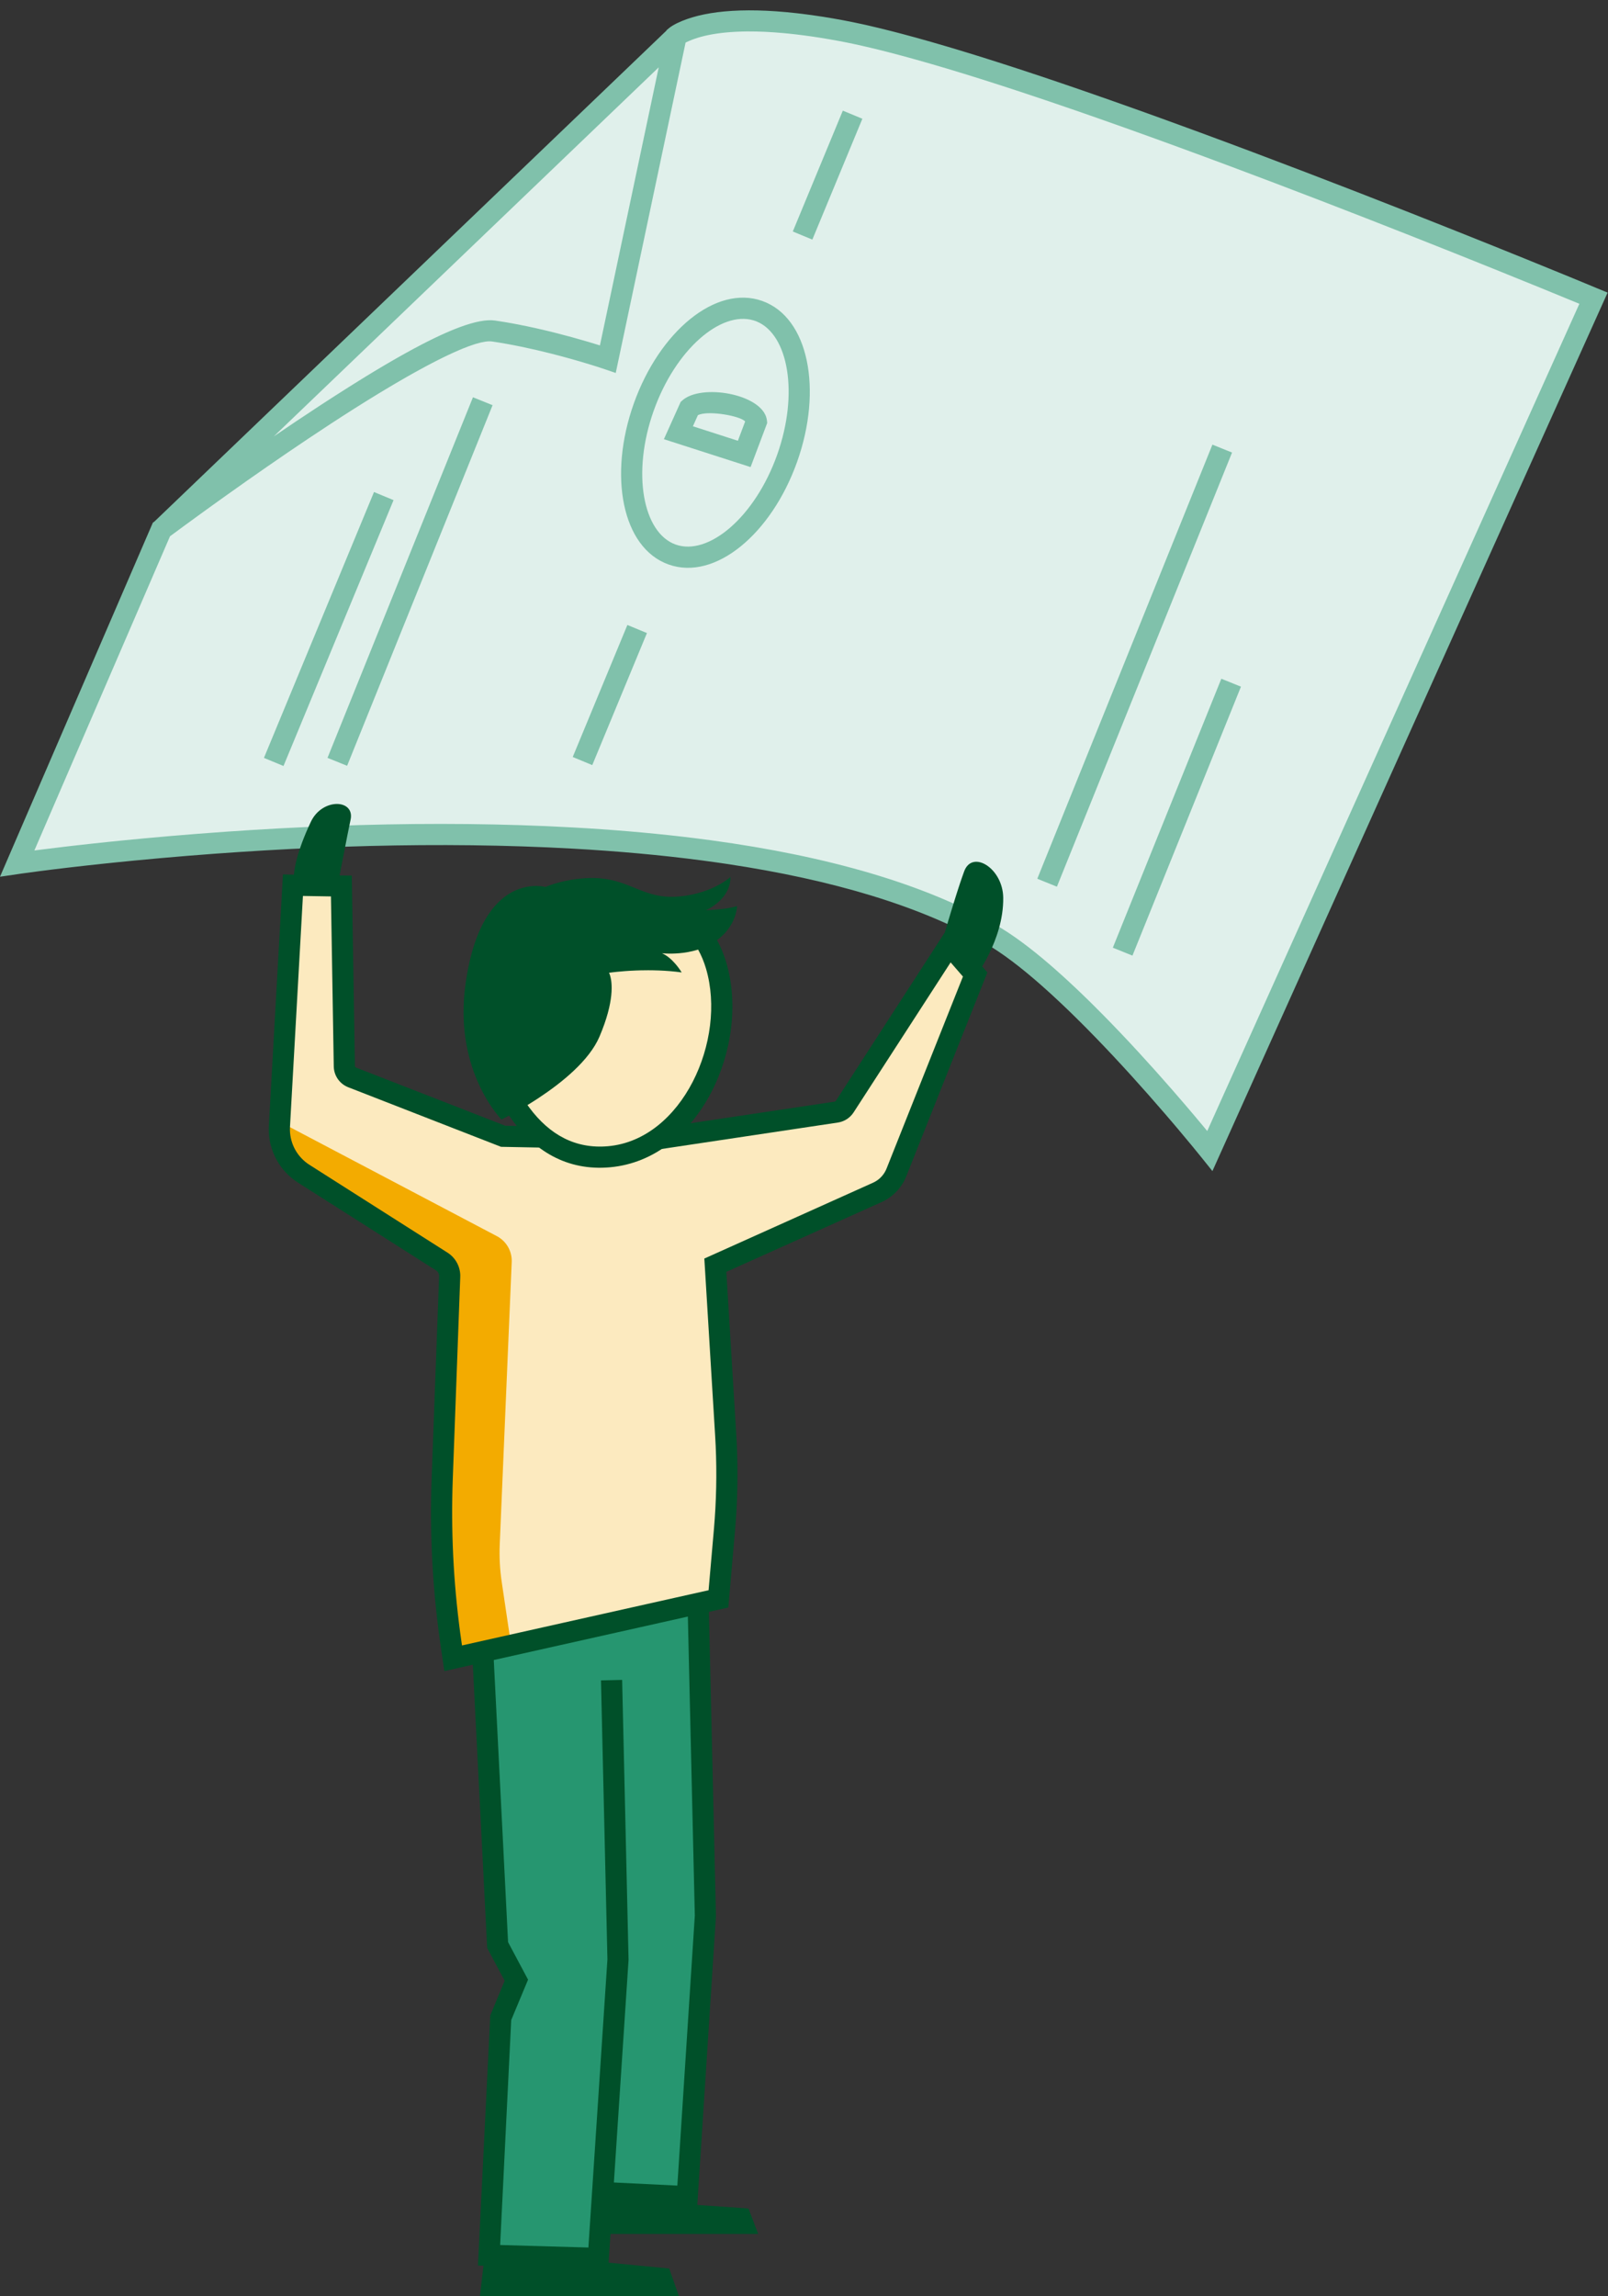
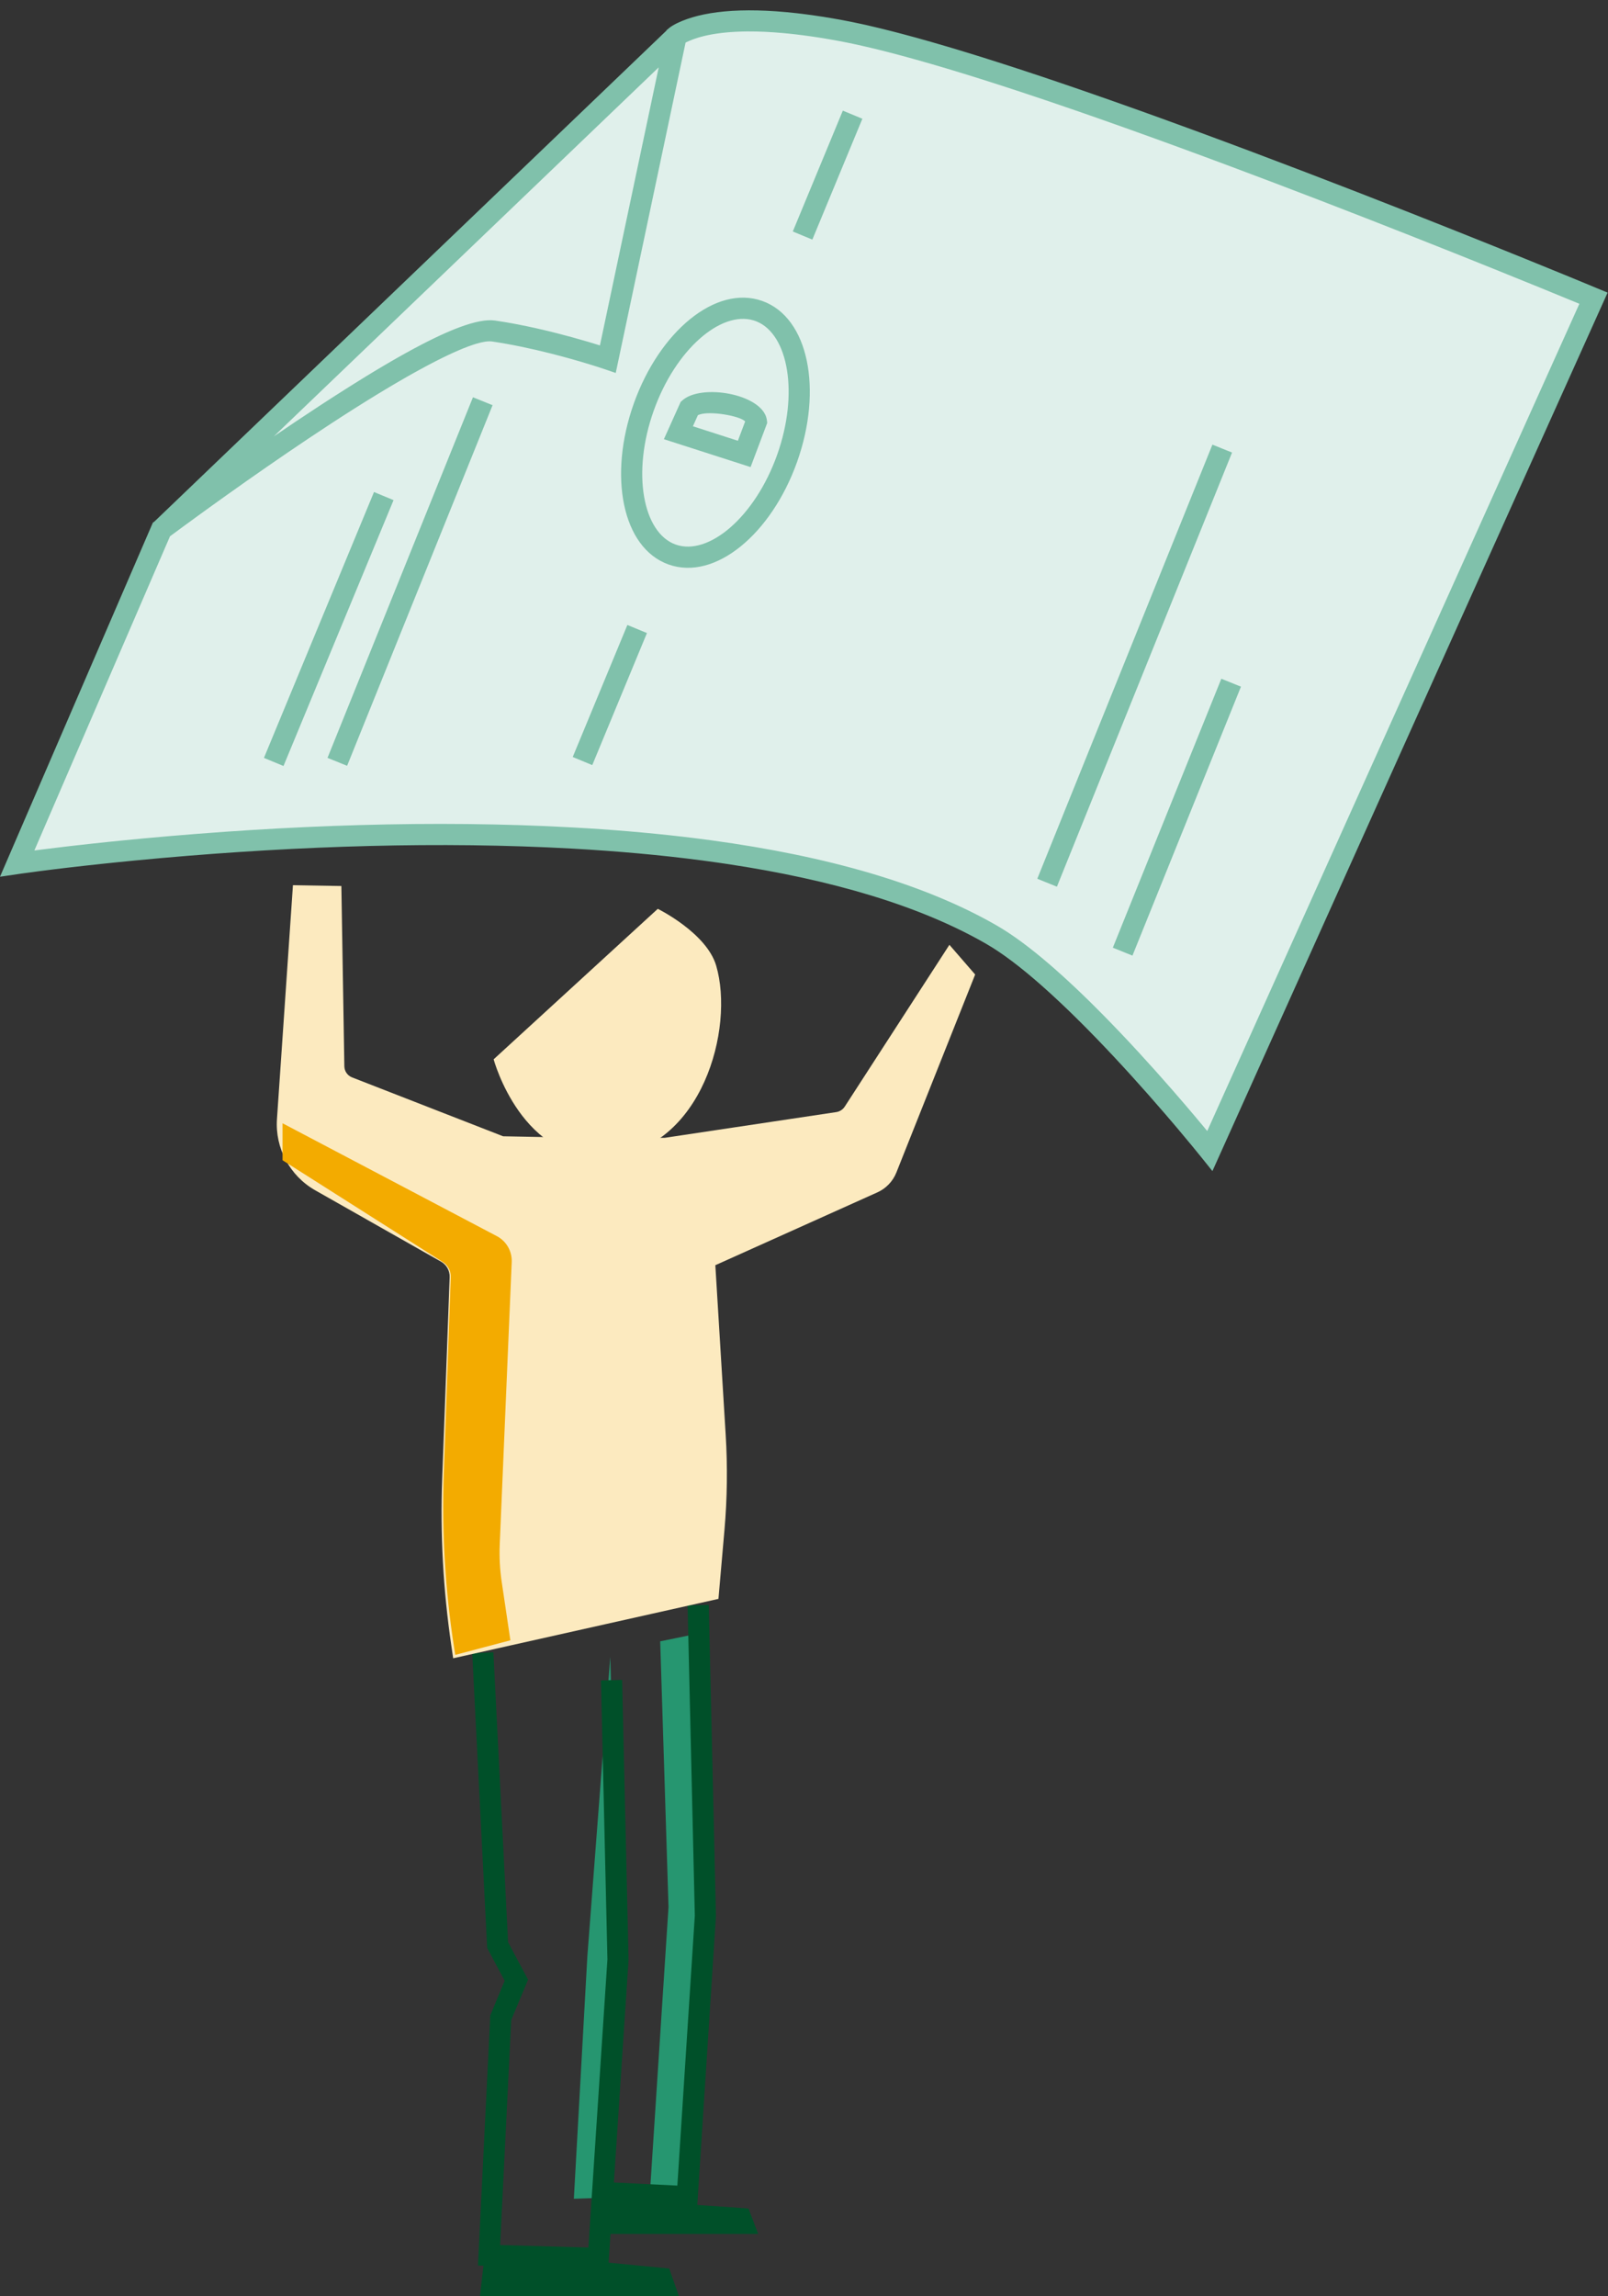
<svg xmlns="http://www.w3.org/2000/svg" width="152px" height="217px" viewBox="0 0 152 217" version="1.1">
  <rect x="0" y="0" width="152" height="217" fill="#333333" stroke="none" />
  <title>illu_person-mit-fahrzeugschein-m_polychrome</title>
  <g id="New-Symbols-202222" stroke="none" stroke-width="1" fill="none" fill-rule="evenodd">
    <g id="Charakter/Person-mit-Fahrzeugschein-M-(Polychrome)" fill-rule="nonzero">
      <g id="Group" transform="translate(-0, 0.978)">
        <path d="M79.497,1.916 C82.332,2.445 85.916,3.384 89.962,4.598 L91.604,5.098 L91.604,5.098 L93.292,5.625 C93.576,5.716 93.863,5.807 94.151,5.899 L95.898,6.464 L95.898,6.464 L97.68,7.052 L97.68,7.052 L99.493,7.66 L99.493,7.66 L101.333,8.288 L101.333,8.288 L103.195,8.932 L103.195,8.932 L105.075,9.591 L105.075,9.591 L107.921,10.604 L107.921,10.604 L109.83,11.292 L109.83,11.292 L111.742,11.989 L111.742,11.989 L114.61,13.045 L114.61,13.045 L117.463,14.108 L117.463,14.108 L119.35,14.819 L119.35,14.819 L121.221,15.528 L121.221,15.528 L124.897,16.934 L124.897,16.934 L127.58,17.971 L127.58,17.971 L131.87,19.646 L131.87,19.646 L135.877,21.229 L135.877,21.229 L139.537,22.689 L139.537,22.689 L143.956,24.47 L143.956,24.47 L149.67,26.807 L149.67,26.807 L150.629,27.204 L150.629,27.204 L114.365,107.801 L113.64,106.91 L113.64,106.91 L112.646,105.711 L112.646,105.711 L111.111,103.901 L111.111,103.901 L110.515,103.209 L110.515,103.209 L109.213,101.722 L109.213,101.722 L108.274,100.668 L108.274,100.668 L107.287,99.578 L107.287,99.578 L106.777,99.022 L106.777,99.022 L105.994,98.18 L105.994,98.18 L105.462,97.614 L105.462,97.614 L104.65,96.763 L104.65,96.763 L104.101,96.196 L104.101,96.196 L103.548,95.631 L103.548,95.631 L102.989,95.069 L102.989,95.069 L102.146,94.235 L102.146,94.235 L101.581,93.688 L101.581,93.688 L101.016,93.148 L101.016,93.148 L100.449,92.618 L100.449,92.618 L99.884,92.099 L99.884,92.099 L99.32,91.591 L99.32,91.591 L98.758,91.098 L98.758,91.098 L98.2,90.62 C98.107,90.541 98.015,90.463 97.922,90.386 L97.371,89.933 L97.371,89.933 L96.825,89.498 L96.825,89.498 L96.285,89.083 L96.285,89.083 L95.752,88.689 C95.048,88.179 94.365,87.729 93.713,87.353 C77.438,77.986 49.065,77.223 28.103,78.235 L25.962,78.346 L25.962,78.346 L23.878,78.468 L23.878,78.468 L21.857,78.599 L21.857,78.599 L19.903,78.737 C19.583,78.761 19.266,78.785 18.953,78.809 L17.109,78.956 L17.109,78.956 L15.344,79.106 L15.344,79.106 L13.663,79.258 L13.663,79.258 L12.071,79.411 L12.071,79.411 L10.573,79.561 L10.573,79.561 L8.512,79.78 L8.512,79.78 L6.689,79.986 L6.689,79.986 L5.119,80.173 L5.119,80.173 L3.112,80.428 L3.112,80.428 L1.629,80.631 L1.629,80.631 L15.257,49.066 L17.895,47.126 L17.895,47.126 L20.799,45.035 L20.799,45.035 L23.528,43.109 L23.528,43.109 L25.932,41.444 C26.036,41.373 26.139,41.302 26.243,41.231 L19.391,45.009 L63.689,3.498 L63.917,2.419 L63.974,2.378 L63.974,2.378 L64.019,2.347 C64.054,2.325 64.098,2.297 64.152,2.266 L64.345,2.161 L64.345,2.161 L64.535,2.068 L64.535,2.068 L64.775,1.962 L64.775,1.962 L65.06,1.851 L65.06,1.851 L65.391,1.736 L65.391,1.736 L65.77,1.621 L65.77,1.621 L66.051,1.546 L66.051,1.546 L66.355,1.472 L66.355,1.472 L66.681,1.401 L66.681,1.401 L67.032,1.334 L67.032,1.334 L67.408,1.271 L67.408,1.271 L67.809,1.213 L67.809,1.213 L68.235,1.161 C68.309,1.153 68.383,1.146 68.458,1.138 L68.925,1.097 L68.925,1.097 L69.418,1.064 L69.418,1.064 L69.939,1.04 L69.939,1.04 L70.488,1.026 L70.488,1.026 L71.067,1.022 L71.067,1.022 L71.674,1.03 L71.674,1.03 L72.312,1.05 L72.312,1.05 L72.98,1.083 L72.98,1.083 L73.68,1.13 C73.799,1.139 73.92,1.148 74.041,1.159 L74.789,1.228 C74.916,1.241 75.045,1.254 75.175,1.269 L75.971,1.362 L75.971,1.362 L76.801,1.473 C76.942,1.493 77.085,1.513 77.229,1.535 L78.11,1.673 L78.11,1.673 L79.026,1.83 C79.182,1.858 79.339,1.887 79.497,1.916 Z" id="Path" fill="#e0f0eb" />
        <path d="M75.342,0.274 L75.838,0.333 L76.752,0.453 L77.696,0.593 L78.672,0.753 L79.172,0.841 L79.681,0.933 L80.558,1.105 L81.484,1.301 L82.258,1.476 L83.063,1.666 L84.324,1.979 L85.202,2.207 L86.573,2.577 L88.007,2.98 L89.505,3.416 L90.538,3.725 L92.139,4.214 L93.239,4.558 L94.367,4.916 L96.107,5.478 L97.3,5.87 L99.137,6.483 L100.393,6.908 L102.324,7.57 L104.984,8.498 L107.739,9.476 L109.867,10.242 L113.291,11.491 L115.813,12.425 L118.381,13.385 C124.949,15.854 131.686,18.476 138.303,21.118 L141.13,22.251 L144.18,23.482 L148.325,25.172 L151.963,26.677 L114.607,109.702 L113.585,108.427 L112.708,107.351 L111.404,105.788 L111.001,105.311 L110.159,104.327 C108.014,101.835 105.813,99.401 103.648,97.165 L102.838,96.336 L102.282,95.776 C102.01,95.504 101.741,95.238 101.474,94.977 L101.076,94.589 L100.292,93.84 L99.526,93.126 L99.149,92.782 L98.41,92.12 C96.462,90.406 94.713,89.083 93.214,88.22 C87.005,84.646 78.7,82.169 68.689,80.67 L67.873,80.55 L66.342,80.34 C62.483,79.833 58.386,79.463 54.074,79.223 C41.642,78.532 28.348,78.959 15.327,80.111 L12.836,80.341 L11.147,80.508 L9.515,80.677 L7.944,80.849 L6.435,81.022 L4.991,81.196 L3.714,81.358 L2.032,81.584 L0,81.882 L14.445,48.426 L14.609,48.302 L63.002,1.911 L63.012,1.869 L63.322,1.616 L63.415,1.549 L63.563,1.453 L63.664,1.393 L63.899,1.265 L64.031,1.2 C66.267,0.123 69.93,-0.339 75.342,0.274 Z M70.615,1.993 L70.196,2.001 L69.591,2.023 C69.222,2.041 68.87,2.067 68.534,2.101 L68.204,2.137 L67.698,2.205 C66.677,2.359 65.834,2.592 65.156,2.884 L64.91,2.996 L64.806,3.047 L58.204,34.271 L57.136,33.906 L56.266,33.623 L55.704,33.449 C54.574,33.103 53.35,32.757 52.075,32.435 C51.124,32.194 50.184,31.976 49.265,31.787 L48.581,31.65 L47.989,31.539 C47.487,31.448 46.996,31.367 46.517,31.297 C46.161,31.244 45.648,31.321 44.993,31.518 L44.741,31.597 L44.273,31.761 L43.767,31.957 L43.336,32.138 L42.88,32.339 L42.402,32.56 L41.9,32.801 L41.377,33.061 L40.832,33.341 L40.265,33.64 L39.678,33.958 L39.07,34.294 L38.442,34.648 L37.465,35.214 L36.789,35.613 L35.742,36.243 L34.655,36.912 L33.53,37.617 L32.368,38.359 L31.268,39.072 C30.559,39.536 29.835,40.014 29.099,40.507 C26.549,42.213 23.944,44.021 21.383,45.847 L19.853,46.943 L18.961,47.588 L17.318,48.786 L16.069,49.707 L3.249,79.401 L4.01,79.304 L6.201,79.036 L6.953,78.949 L8.504,78.775 L10.116,78.603 L11.787,78.434 L13.516,78.268 C27.144,76.997 41.123,76.5 54.185,77.226 C57.762,77.425 61.195,77.713 64.473,78.093 L65.695,78.24 L67.245,78.442 C78.263,79.941 87.398,82.565 94.212,86.487 C95.719,87.354 97.419,88.619 99.286,90.23 L99.688,90.581 L100.456,91.267 L100.847,91.623 L101.641,92.363 L102.045,92.746 L102.864,93.538 L103.279,93.947 L104.259,94.929 C106.448,97.147 108.676,99.576 110.859,102.08 L112.106,103.524 L112.933,104.498 L113.712,105.428 L114.116,105.916 L149.294,27.733 L145.566,26.204 L141.165,24.421 L137.561,22.975 C131.9,20.715 126.151,18.469 120.496,16.322 L116.391,14.775 L113.852,13.831 L111.36,12.914 L109.196,12.126 L106.39,11.118 L103.678,10.159 L101.706,9.473 L99.163,8.603 L97.929,8.188 L96.126,7.589 L94.381,7.021 L92.695,6.483 L91.069,5.977 L89.504,5.502 L88.001,5.06 L86.562,4.65 L85.187,4.273 L83.878,3.929 L83.041,3.719 L82.235,3.524 L81.459,3.344 L80.713,3.18 L79.998,3.032 L79.314,2.9 L78.357,2.728 L77.432,2.575 C76.422,2.417 75.471,2.293 74.578,2.201 L74.049,2.15 L73.28,2.087 C73.03,2.069 72.784,2.053 72.543,2.041 L72.185,2.023 L71.493,2.001 C71.191,1.993 70.899,1.993 70.615,1.993 Z M115.449,63.17 L117.304,63.919 L107.048,89.337 L105.193,88.588 L115.449,63.17 Z M114.607,41.044 L116.462,41.793 L99.907,82.823 L98.052,82.074 L114.607,41.044 Z M35.354,45.524 L37.202,46.289 L26.798,71.416 L24.95,70.651 L35.354,45.524 Z M44.708,36.568 L46.562,37.316 L32.812,71.397 L30.958,70.649 L44.708,36.568 Z M59.305,58.088 L61.153,58.853 L55.986,71.332 L54.138,70.567 L59.305,58.088 Z M72.058,27.468 C76.455,29.036 77.771,35.865 75.348,42.672 C72.926,49.482 67.595,53.94 63.199,52.372 C58.803,50.805 57.488,43.977 59.908,37.167 C62.331,30.358 67.662,25.9 72.058,27.468 Z M61.793,37.837 C59.693,43.743 60.781,49.386 63.87,50.488 C66.96,51.59 71.363,47.907 73.463,42.002 C75.527,36.203 74.515,30.656 71.55,29.416 L71.387,29.352 L71.217,29.297 C68.138,28.385 63.856,32.041 61.793,37.837 Z M72.47,38.602 L72.495,38.756 L72.522,38.996 L70.951,43.165 L62.757,40.53 L64.339,37.012 L64.493,36.872 C66.263,35.264 71.966,36.229 72.47,38.602 Z M66.15,38.189 L66.018,38.239 L65.968,38.264 L65.498,39.31 L69.751,40.678 L70.438,38.853 L70.387,38.803 C69.793,38.306 67.191,37.859 66.15,38.189 Z M62.267,5.386 L25.877,40.27 C26.583,39.788 27.287,39.313 27.987,38.844 C28.729,38.348 29.459,37.865 30.175,37.397 L30.886,36.935 L31.752,36.378 L33.011,35.578 L33.824,35.07 L34.616,34.581 L35.388,34.112 L36.138,33.664 L36.866,33.237 L37.574,32.83 L38.259,32.444 L39.086,31.991 L39.879,31.572 L40.489,31.261 L41.077,30.972 L41.642,30.705 L42.186,30.46 L42.707,30.238 L42.959,30.135 L43.447,29.947 C44.876,29.418 46,29.199 46.807,29.318 C47.142,29.367 47.481,29.421 47.827,29.48 L48.351,29.572 L48.955,29.685 C50.133,29.913 51.342,30.186 52.565,30.496 C53.612,30.761 54.625,31.041 55.582,31.324 L56.71,31.666 L62.267,5.386 Z M79.67,9.48 L81.518,10.245 L76.789,21.666 L74.941,20.901 L79.67,9.48 Z" id="Combined-Shape" fill="#80c1ab" />
-         <polygon id="Fill-25" fill="#269670" points="45.652 154.88 66.008 150.448 66.893 179.694 65.124 206.331 57.256 205.938 56.667 212.19 46.34 211.747 47.373 189.69 48.798 185.75 47.128 182.205" />
-         <path d="M57.686,155.622 L58.473,183.686 L57.195,206.728 L54.245,206.827 L55.523,183.883 L55.129,156.311 L57.686,155.622 Z M66.242,153.358 L66.93,178.961 L65.259,206.434 L61.424,206.434 L63.193,179.255 L62.407,154.145 L66.242,153.358 Z" id="Shape" fill="#269670" />
+         <path d="M57.686,155.622 L58.473,183.686 L57.195,206.728 L54.245,206.827 L55.523,183.883 L57.686,155.622 Z M66.242,153.358 L66.93,178.961 L65.259,206.434 L61.424,206.434 L63.193,179.255 L62.407,154.145 L66.242,153.358 Z" id="Shape" fill="#269670" />
        <polygon id="Path" fill="#005029" points="66.995 150.7 67.677 180.108 65.914 207.411 70.748 207.746 71.67 210.151 57.709 210.15 57.53 212.866 63.254 213.42 64.176 216.022 45.368 216.022 45.701 213.154 45.181 213.139 46.345 189.495 47.705 186.225 46.052 183.123 44.64 155.28 46.638 155.178 48.027 182.575 49.916 186.12 48.324 189.94 47.278 211.198 55.619 211.437 57.418 184.202 56.809 157.836 58.809 157.79 59.416 184.245 58.029 205.289 64.028 205.583 65.679 180.066 64.996 150.746" />
        <path d="M51.392,106.485 L47.557,106.412 L33.281,100.847 C32.846,100.677 32.558,100.262 32.55,99.796 L32.269,82.76 L27.691,82.684 L26.181,104.786 C25.993,107.54 27.399,110.157 29.797,111.517 L41.691,118.262 C42.213,118.559 42.528,119.123 42.505,119.723 L41.801,138.754 C41.607,144.014 41.892,149.283 42.654,154.492 L42.836,155.746 L67.913,150.132 L68.483,143.603 C68.742,140.625 68.781,137.631 68.598,134.646 L67.619,118.597 L82.936,111.713 C83.755,111.344 84.399,110.672 84.732,109.836 L92.179,91.124 L89.745,88.317 L79.851,103.609 C79.67,103.888 79.378,104.077 79.05,104.126 L62.825,106.559 L51.392,106.485 Z" id="Fill-21" fill="#fceabf" />
        <path d="M26.709,108.678 L26.709,105.182 L46.968,115.851 C47.867,116.325 48.414,117.277 48.371,118.294 L47.238,144.984 C47.188,146.165 47.251,147.349 47.424,148.518 L48.245,154.047 L43.033,155.425 L42.921,154.703 C42.08,149.288 41.754,143.806 41.948,138.329 L42.607,119.716 C42.627,119.145 42.344,118.606 41.861,118.299 L26.709,108.678 Z" id="Fill-27" fill="#F3AB00" />
-         <path d="M29.383,76.695 C30.454,74.419 33.549,74.536 33.141,76.48 L32.852,77.897 L32.852,77.897 L32.099,81.758 L32.099,81.758 L33.253,81.776 L33.55,99.779 C33.551,99.824 33.572,99.866 33.606,99.893 L33.644,99.915 L47.753,105.414 L51.411,105.485 L51.373,107.485 L47.36,107.408 L32.917,101.778 C32.155,101.48 31.634,100.78 31.559,99.975 L31.55,99.812 L31.284,83.743 L28.635,83.699 L27.411,105.526 C27.334,106.888 27.961,108.19 29.059,108.979 L29.247,109.106 L42.296,117.405 C43.029,117.868 43.479,118.663 43.507,119.521 L43.506,119.706 L42.8,138.791 C42.621,143.646 42.855,148.506 43.499,153.318 L43.67,154.533 L66.98,149.315 L67.487,143.516 C67.713,140.91 67.768,138.294 67.652,135.685 L67.6,134.707 L66.579,117.968 L82.525,110.801 C83.05,110.565 83.473,110.154 83.725,109.641 L83.803,109.466 L91.024,91.318 L89.861,89.977 L80.69,104.153 C80.387,104.62 79.916,104.952 79.379,105.08 L79.198,105.115 L62.208,107.662 L61.912,105.684 L78.902,103.137 C78.931,103.132 78.959,103.119 78.982,103.1 L79.011,103.066 L89.31,87.149 L89.682,85.899 L89.682,85.899 L89.96,84.984 L89.96,84.984 L90.305,83.873 L90.526,83.179 L90.526,83.179 L90.743,82.516 L90.743,82.516 L90.951,81.905 C91.018,81.712 91.082,81.532 91.143,81.368 C91.907,79.304 94.794,81.07 94.832,83.858 C94.859,85.908 94.162,87.814 93.508,89.145 L93.303,89.545 L93.303,89.545 L93.107,89.904 L93.107,89.904 L92.924,90.219 C92.895,90.268 92.867,90.314 92.84,90.359 L93.333,90.928 L85.661,110.206 C85.261,111.21 84.512,112.032 83.554,112.525 L83.346,112.625 L68.658,119.225 L69.596,134.585 C69.761,137.279 69.749,139.983 69.559,142.679 L69.479,143.69 L68.845,150.948 L42.001,156.957 L41.664,154.637 C40.945,149.721 40.646,144.75 40.769,139.782 L40.802,138.717 L41.508,119.63 C41.515,119.444 41.438,119.268 41.299,119.149 L41.225,119.094 L28.173,110.794 C26.418,109.677 25.374,107.731 25.404,105.663 L25.414,105.414 L26.746,81.668 L27.782,81.685 L27.795,81.556 L27.795,81.556 L27.832,81.275 L27.832,81.275 L27.884,80.965 L27.884,80.965 L27.954,80.624 C27.98,80.505 28.01,80.381 28.043,80.251 L28.154,79.847 L28.154,79.847 L28.288,79.409 C28.313,79.334 28.338,79.256 28.365,79.178 L28.538,78.689 C28.757,78.098 29.034,77.435 29.383,76.695 Z" id="Path" fill="#005029" />
        <path d="M62.179,84.916 C62.179,84.916 66.783,87.18 67.698,90.285 C69.449,96.23 66.353,107.558 57.578,108.346 C49.341,109.085 46.662,99.139 46.662,99.139 L62.179,84.916 Z" id="Fill-23" fill="#fceabf" />
-         <path d="M69.049,81.906 C69.062,83.447 67.868,84.392 67.184,84.805 L66.996,84.914 L66.996,84.914 L66.794,85.017 L66.794,85.017 L66.719,85.052 L66.719,85.052 L67.208,85.024 L67.208,85.024 L67.957,84.962 L67.957,84.962 L68.296,84.925 L68.296,84.925 L68.639,84.881 L68.639,84.881 L68.97,84.827 C69.239,84.779 69.482,84.722 69.667,84.654 L69.658,84.795 L69.658,84.795 L69.643,84.923 L69.643,84.923 L69.616,85.086 C69.61,85.116 69.604,85.147 69.597,85.179 L69.546,85.386 C69.365,86.045 68.912,87.036 67.779,87.87 C68.131,88.515 68.428,89.226 68.657,90.003 C70.962,97.83 66.127,108.582 57.668,109.342 C53.599,109.707 50.433,107.8 48.118,104.459 L47.653,104.702 L47.653,104.702 L47.404,104.827 L47.404,104.827 L47.186,104.586 L47.186,104.586 L47.01,104.373 L47.01,104.373 L46.793,104.094 L46.793,104.094 L46.544,103.75 L46.544,103.75 L46.364,103.485 L46.364,103.485 L46.175,103.192 C46.143,103.14 46.111,103.088 46.078,103.034 L45.88,102.699 L45.88,102.699 L45.68,102.335 C45.646,102.272 45.612,102.208 45.579,102.142 L45.378,101.737 C45.344,101.667 45.311,101.596 45.278,101.524 L45.082,101.078 C44.178,98.931 43.472,95.898 43.998,92.072 C44.749,86.611 46.64,84.306 48.344,83.366 L48.586,83.241 C48.626,83.222 48.666,83.203 48.706,83.185 L48.942,83.086 C49.02,83.055 49.097,83.027 49.174,83.002 L49.4,82.933 C49.437,82.922 49.474,82.912 49.511,82.903 L49.727,82.853 L49.727,82.853 L49.936,82.815 L49.936,82.815 L50.136,82.788 L50.136,82.788 L50.326,82.769 L50.326,82.769 L50.506,82.759 L50.506,82.759 L50.748,82.756 C50.849,82.758 50.941,82.762 51.026,82.769 L51.252,82.793 L51.252,82.793 L51.482,82.832 L51.482,82.832 L51.554,82.849 L51.857,82.732 L51.857,82.732 L52.154,82.628 L52.154,82.628 L52.403,82.549 L52.403,82.549 L52.691,82.465 L52.691,82.465 L53.014,82.38 L53.014,82.38 L53.371,82.296 C53.433,82.283 53.497,82.269 53.562,82.256 L53.966,82.18 C54.455,82.097 55.002,82.033 55.592,82.01 C57.263,81.943 58.428,82.317 59.498,82.738 L60.288,83.056 L60.288,83.056 L60.814,83.26 C61.787,83.621 62.822,83.884 64.237,83.748 C65.868,83.592 67.097,83.106 67.905,82.673 L68.188,82.513 L68.188,82.513 L68.431,82.363 L68.431,82.363 L68.721,82.166 L68.721,82.166 L68.921,82.014 L68.921,82.014 L69.049,81.906 L69.049,81.906 Z M65.991,88.767 L65.936,88.785 C65.322,88.973 64.715,89.069 64.189,89.114 L63.851,89.136 L63.851,89.136 L63.543,89.147 L63.543,89.147 L63.269,89.149 L63.269,89.149 L62.931,89.139 L62.931,89.139 L62.578,89.114 L62.578,89.114 C63.065,89.328 63.489,89.716 63.809,90.079 L64.007,90.314 L64.007,90.314 L64.17,90.529 L64.17,90.529 L64.346,90.783 L64.346,90.783 L64.435,90.926 L64.435,90.926 C64.253,90.901 64.071,90.878 63.889,90.858 L63.347,90.806 L63.347,90.806 L62.812,90.768 L62.812,90.768 L62.287,90.742 C62.114,90.735 61.943,90.73 61.774,90.727 L61.277,90.722 L61.277,90.722 L60.568,90.73 L60.568,90.73 L60.122,90.744 L60.122,90.744 L59.504,90.774 L59.504,90.774 L59.129,90.799 L59.129,90.799 L58.343,90.867 L58.343,90.867 L57.894,90.916 L57.894,90.916 L57.568,90.959 L57.6,91.024 L57.6,91.024 L57.626,91.089 L57.676,91.238 L57.676,91.238 L57.711,91.37 L57.711,91.37 L57.745,91.529 L57.745,91.529 L57.776,91.715 L57.776,91.715 L57.799,91.931 L57.799,91.931 L57.814,92.175 C57.821,92.348 57.819,92.541 57.807,92.754 L57.78,93.091 C57.684,94.03 57.385,95.31 56.668,96.992 C55.702,99.257 53.113,101.343 50.917,102.792 L50.377,103.141 L50.377,103.141 L49.861,103.462 L49.861,103.462 L50.053,103.724 C51.953,106.266 54.392,107.628 57.489,107.35 C64.496,106.721 68.725,97.316 66.738,90.568 C66.543,89.906 66.29,89.306 65.991,88.767 Z" id="Shape" fill="#005029" />
      </g>
    </g>
  </g>
</svg>